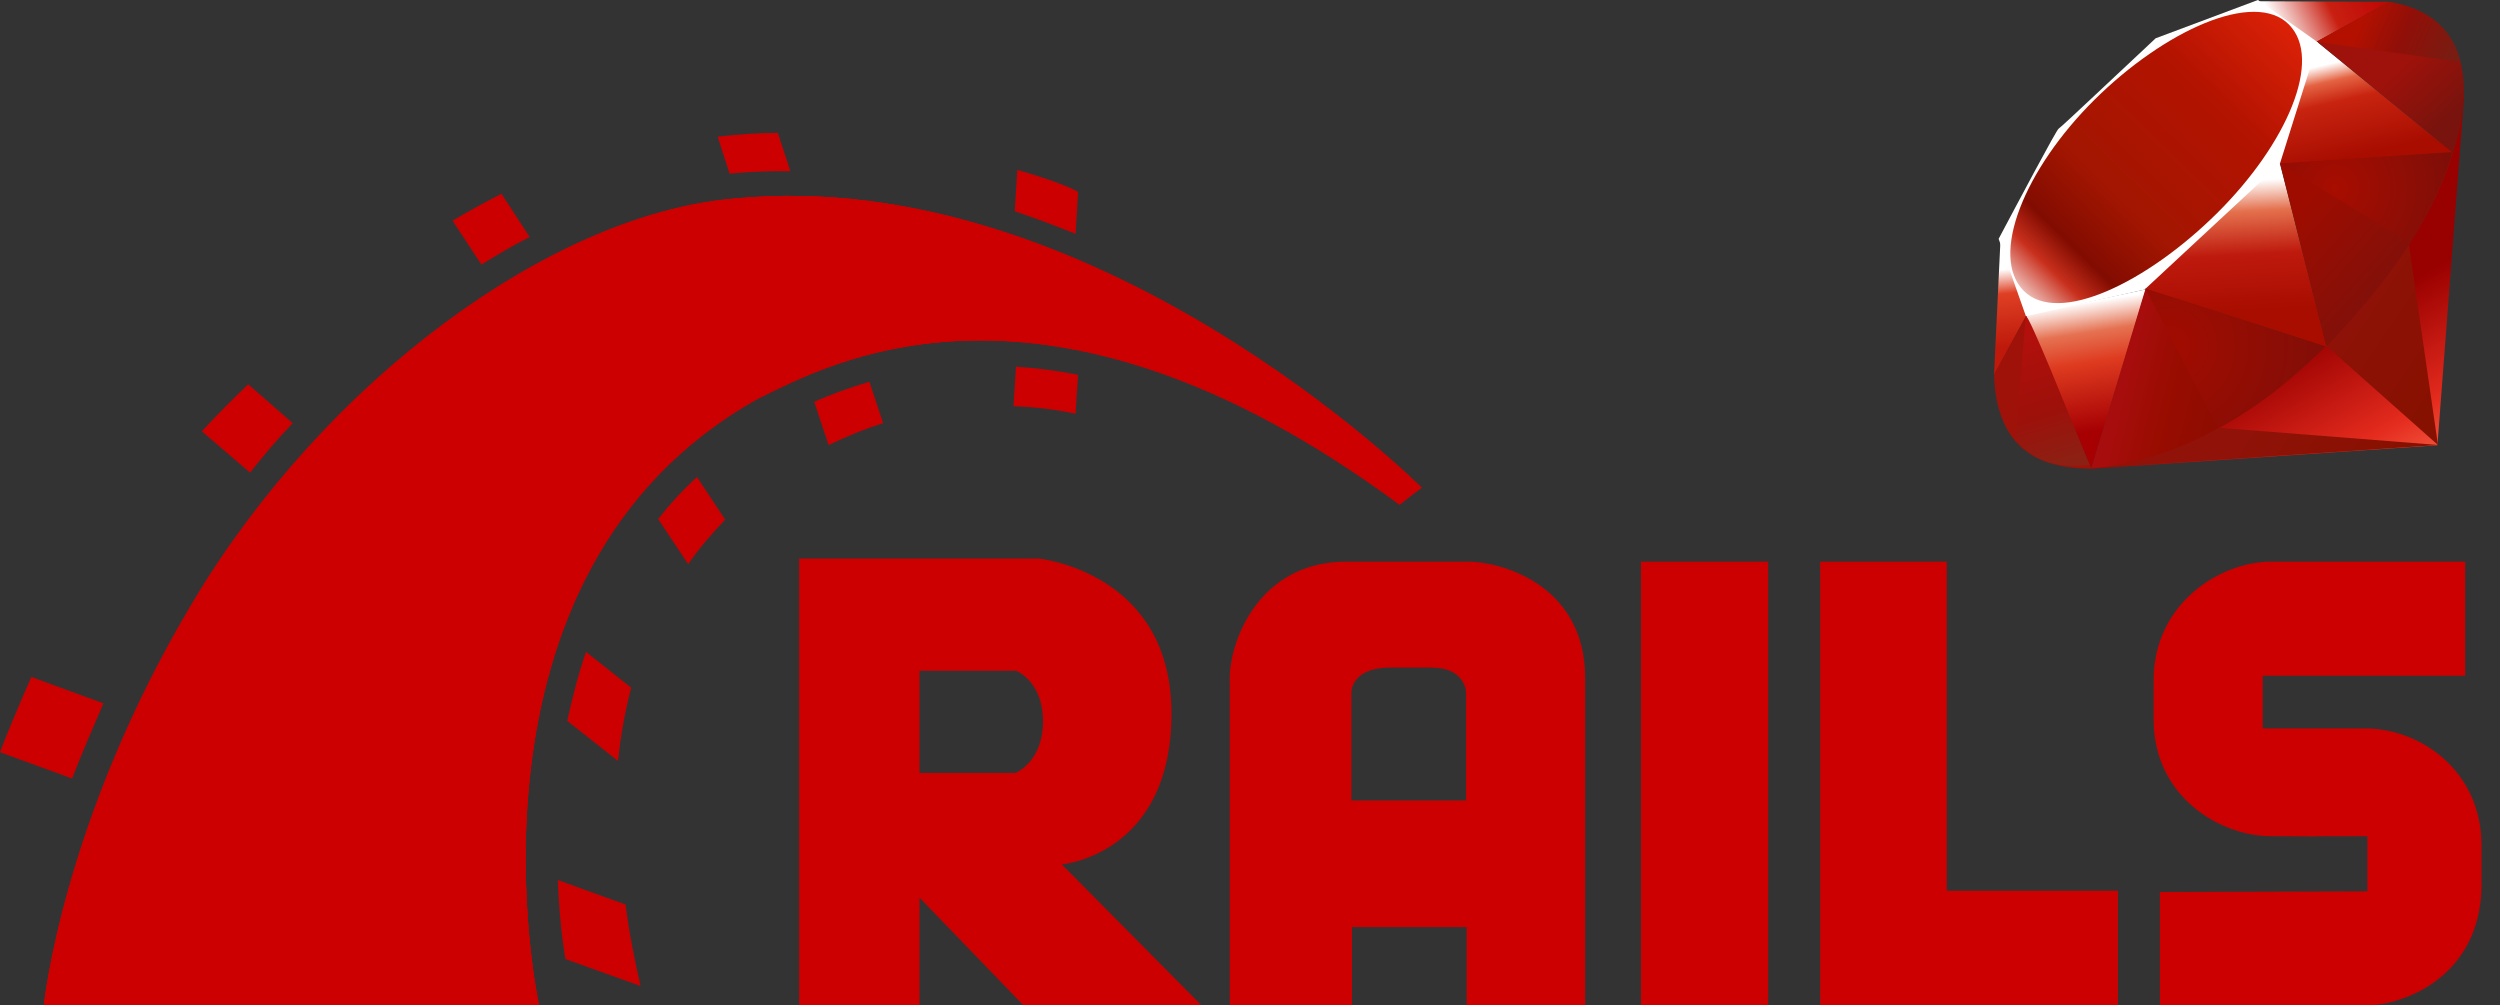
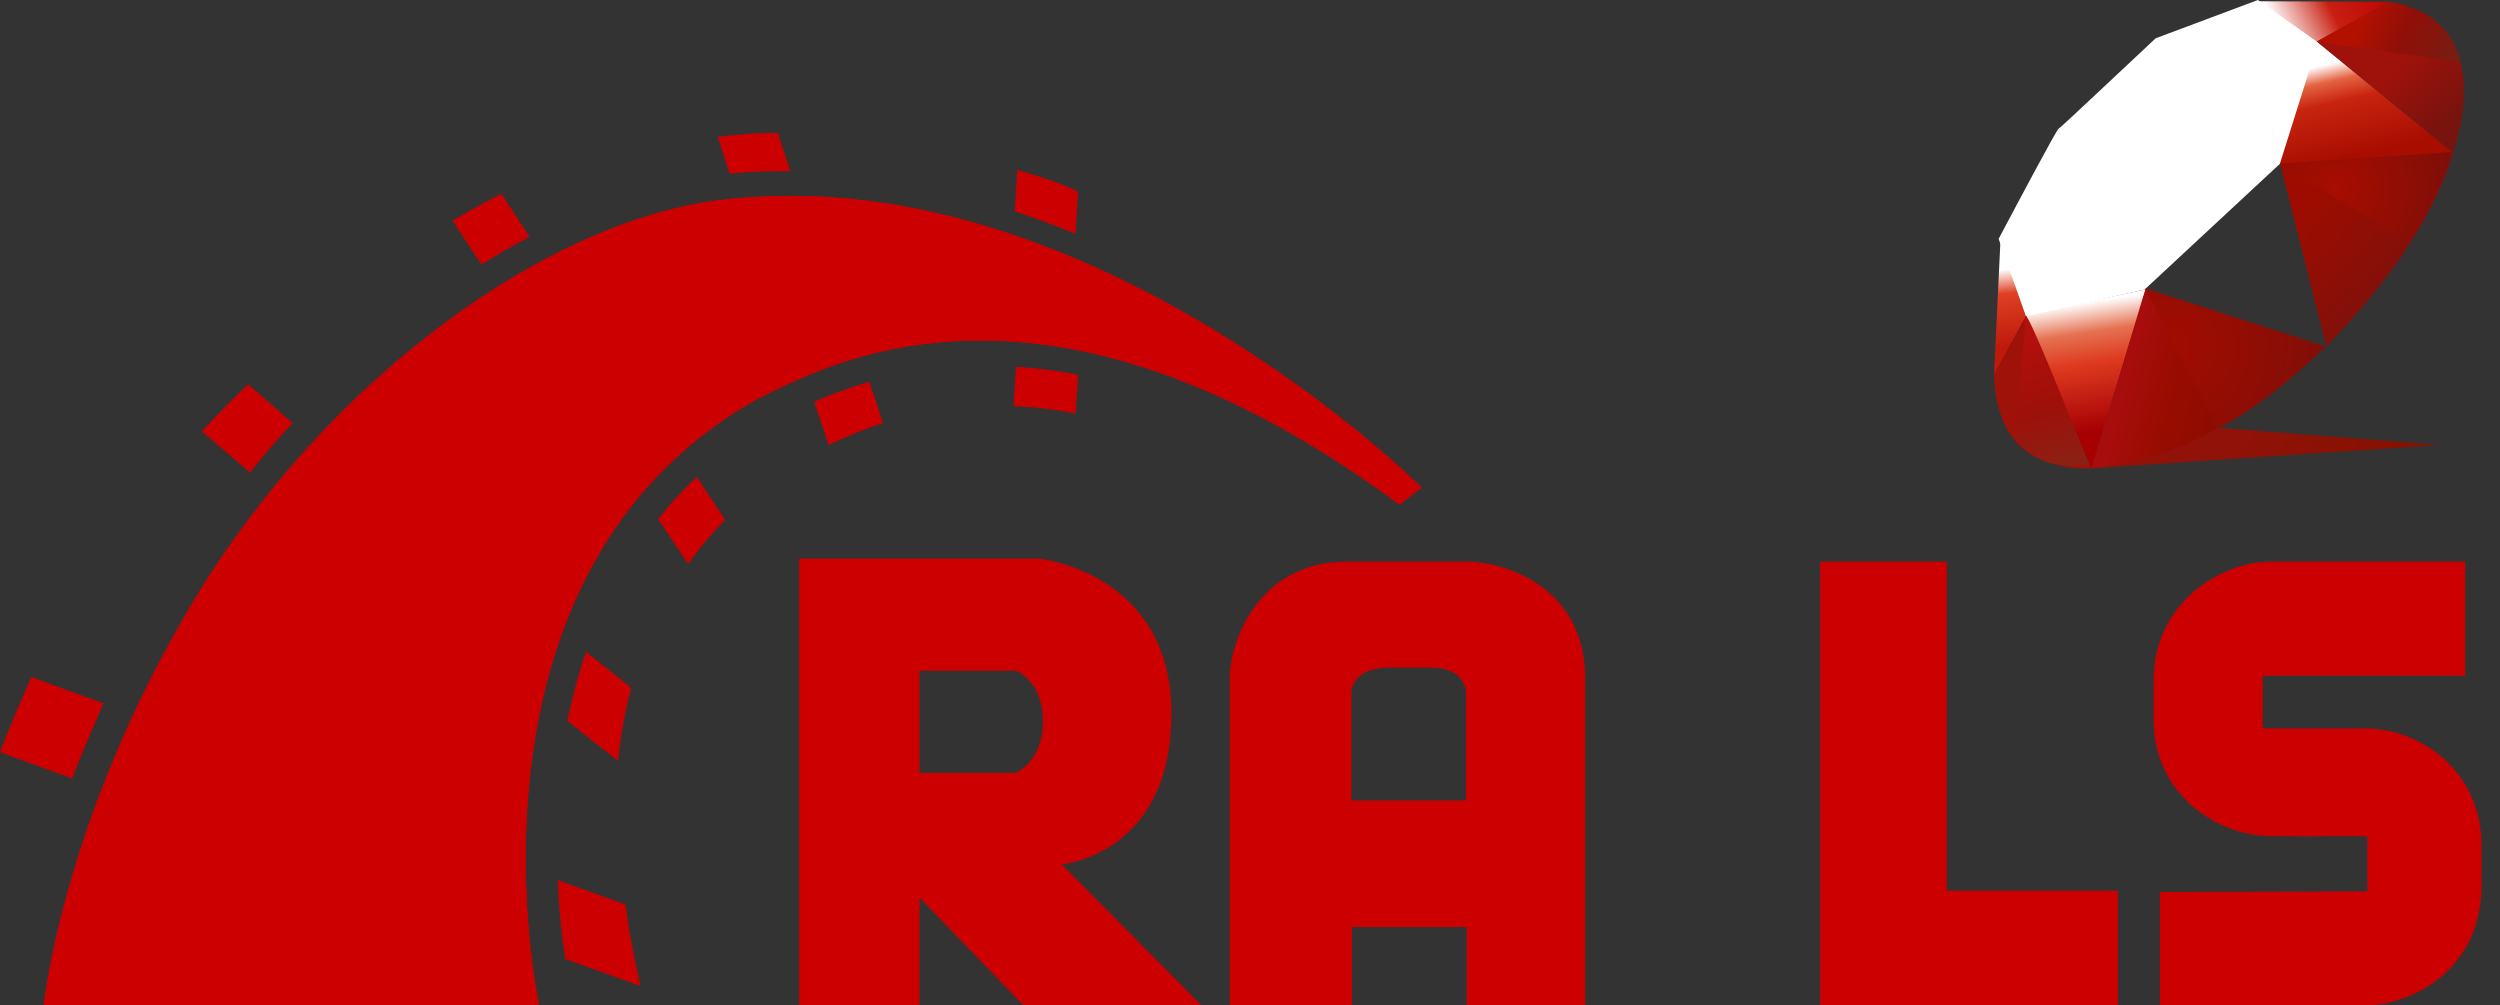
<svg xmlns="http://www.w3.org/2000/svg" width="92" height="37" viewBox="0 0 92 37" fill="none">
  <rect x="0" y="0" width="92" height="37" fill="#333333" stroke="none" />
-   <path fill-rule="evenodd" clip-rule="evenodd" d="M86.785 11.388L76.907 17.253L89.697 16.385L90.682 3.489L86.785 11.388Z" fill="url(#paint0_linear_0_4766)" />
-   <path fill-rule="evenodd" clip-rule="evenodd" d="M89.717 16.376L88.618 8.789L85.624 12.743L89.717 16.376Z" fill="url(#paint1_linear_0_4766)" />
  <path fill-rule="evenodd" clip-rule="evenodd" d="M89.732 16.376L81.679 15.744L76.95 17.236L89.732 16.376Z" fill="url(#paint2_linear_0_4766)" />
  <path fill-rule="evenodd" clip-rule="evenodd" d="M76.961 17.238L78.972 10.647L74.545 11.594L76.961 17.238Z" fill="url(#paint3_linear_0_4766)" />
-   <path fill-rule="evenodd" clip-rule="evenodd" d="M85.623 12.765L83.772 5.514L78.474 10.479L85.623 12.765Z" fill="url(#paint4_linear_0_4766)" />
  <path fill-rule="evenodd" clip-rule="evenodd" d="M90.261 5.616L85.253 1.526L83.859 6.034L90.261 5.616Z" fill="url(#paint5_linear_0_4766)" />
  <path fill-rule="evenodd" clip-rule="evenodd" d="M87.919 0.067L84.974 1.695L83.116 0.046L87.919 0.067Z" fill="url(#paint6_linear_0_4766)" />
  <path fill-rule="evenodd" clip-rule="evenodd" d="M73.38 13.805L74.614 11.554L73.616 8.874L73.38 13.805Z" fill="url(#paint7_linear_0_4766)" />
  <path fill-rule="evenodd" clip-rule="evenodd" d="M73.55 8.789L74.554 11.637L78.918 10.658L83.899 6.029L85.305 1.563L83.091 0L79.328 1.409C78.142 2.512 75.841 4.694 75.758 4.735C75.676 4.777 74.239 7.493 73.55 8.789Z" fill="white" />
-   <path fill-rule="evenodd" clip-rule="evenodd" d="M77.076 3.672C79.646 1.124 82.959 -0.381 84.231 0.901C85.501 2.184 84.154 5.301 81.584 7.848C79.014 10.396 75.742 11.984 74.472 10.701C73.2 9.419 74.507 6.219 77.076 3.672Z" fill="url(#paint8_linear_0_4766)" />
  <path fill-rule="evenodd" clip-rule="evenodd" d="M76.961 17.235L78.957 10.623L85.587 12.753C83.19 15.001 80.524 16.901 76.961 17.235Z" fill="url(#paint9_linear_0_4766)" />
  <path fill-rule="evenodd" clip-rule="evenodd" d="M83.908 6.016L85.61 12.757C87.612 10.652 89.409 8.388 90.289 5.589L83.908 6.016Z" fill="url(#paint10_linear_0_4766)" />
  <path fill-rule="evenodd" clip-rule="evenodd" d="M90.272 5.623C90.953 3.567 91.11 0.618 87.899 0.071L85.263 1.527L90.272 5.623Z" fill="url(#paint11_linear_0_4766)" />
  <path fill-rule="evenodd" clip-rule="evenodd" d="M73.38 13.775C73.474 17.167 75.922 17.218 76.965 17.248L74.556 11.623L73.38 13.775Z" fill="#9E1209" />
  <path fill-rule="evenodd" clip-rule="evenodd" d="M83.917 6.026C85.456 6.972 88.557 8.871 88.62 8.906C88.717 8.961 89.957 6.816 90.238 5.604L83.917 6.026Z" fill="url(#paint12_radial_0_4766)" />
  <path fill-rule="evenodd" clip-rule="evenodd" d="M78.954 10.623L81.622 15.772C83.2 14.916 84.436 13.874 85.567 12.757L78.954 10.623Z" fill="url(#paint13_radial_0_4766)" />
  <path fill-rule="evenodd" clip-rule="evenodd" d="M74.547 11.63L74.169 16.133C74.882 17.107 75.864 17.192 76.893 17.116C76.148 15.262 74.66 11.555 74.547 11.63Z" fill="url(#paint14_linear_0_4766)" />
  <path fill-rule="evenodd" clip-rule="evenodd" d="M85.247 1.538L90.548 2.282C90.265 1.083 89.397 0.309 87.916 0.067L85.247 1.538Z" fill="url(#paint15_linear_0_4766)" />
  <path fill-rule="evenodd" clip-rule="evenodd" d="M79.485 32.825V37H87.028C88.573 37 91.226 35.87 91.318 32.71V31.095C91.318 28.397 89.104 26.805 87.028 26.805H83.268V24.867H90.718V20.669H83.568C81.723 20.669 79.254 22.192 79.254 25.029V26.482C79.254 29.319 81.7 30.772 83.568 30.772C88.758 30.796 82.322 30.772 87.12 30.772V32.802M39.074 31.81C39.074 31.81 43.11 31.464 43.11 26.252C43.11 21.039 38.22 20.554 38.22 20.554H29.409V37H33.838V33.033L37.667 37H44.217L39.074 31.81ZM37.367 28.443H33.838V24.683H37.39C37.39 24.683 38.382 25.052 38.382 26.551C38.382 28.051 37.367 28.443 37.367 28.443ZM54.044 20.669H49.546C46.339 20.669 45.255 23.576 45.255 24.96V37H49.753V34.117H53.974V37H58.334V24.96C58.334 21.454 55.151 20.669 54.044 20.669ZM53.974 29.458H49.73V25.467C49.73 25.467 49.73 24.568 51.137 24.568H52.683C53.928 24.568 53.951 25.467 53.951 25.467V29.458H53.974Z" fill="#CC0000" />
-   <path d="M65.069 20.669H60.386V37H65.069V20.669Z" fill="#CC0000" />
  <path fill-rule="evenodd" clip-rule="evenodd" d="M71.642 32.779V20.669H66.983V32.779V37H71.642H77.939V32.779H71.642Z" fill="#CC0000" />
  <path fill-rule="evenodd" clip-rule="evenodd" d="M1.615 37H19.837C19.837 37 16.354 21.108 27.887 14.672C30.401 13.45 38.405 8.883 51.507 18.57C51.922 18.224 52.314 17.948 52.314 17.948C52.314 17.948 40.32 5.976 26.965 7.314C20.253 7.914 11.995 14.027 7.151 22.099C2.307 30.173 1.615 37 1.615 37Z" fill="#CC0000" />
  <path fill-rule="evenodd" clip-rule="evenodd" d="M1.615 37H19.837C19.837 37 16.354 21.108 27.887 14.672C30.401 13.45 38.405 8.883 51.507 18.57C51.922 18.224 52.314 17.948 52.314 17.948C52.314 17.948 40.32 5.976 26.965 7.314C20.253 7.914 11.995 14.027 7.151 22.099C2.307 30.173 1.615 37 1.615 37Z" fill="#CC0000" />
  <path fill-rule="evenodd" clip-rule="evenodd" d="M1.615 37H19.837C19.837 37 16.354 21.108 27.887 14.672C30.401 13.45 38.405 8.883 51.507 18.57C51.922 18.224 52.314 17.948 52.314 17.948C52.314 17.948 40.32 5.976 26.965 7.314C20.229 7.914 11.972 14.027 7.128 22.1C2.284 30.173 1.615 37 1.615 37ZM39.582 8.606L39.674 7.061C39.466 6.945 38.89 6.668 37.437 6.253L37.344 7.776C38.105 8.029 38.844 8.306 39.582 8.606Z" fill="#CC0000" />
  <path fill-rule="evenodd" clip-rule="evenodd" d="M37.39 13.496L37.298 14.949C38.059 14.972 38.82 15.064 39.581 15.226L39.673 13.796C38.889 13.634 38.128 13.542 37.39 13.496ZM28.855 6.299H29.086L28.625 4.892C27.91 4.892 27.172 4.938 26.41 5.031L26.849 6.391C27.518 6.322 28.187 6.299 28.855 6.299ZM29.963 14.787L30.493 16.379C31.162 16.056 31.831 15.779 32.5 15.572L31.992 14.049C31.208 14.28 30.539 14.534 29.963 14.787ZM19.491 8.721L18.453 7.13C17.876 7.429 17.276 7.752 16.654 8.121L17.715 9.736C18.314 9.367 18.891 9.021 19.491 8.721ZM24.219 19.101L25.326 20.762C25.718 20.185 26.18 19.654 26.687 19.124L25.649 17.555C25.119 18.04 24.634 18.57 24.219 19.101ZM20.875 26.528L22.743 28.004C22.835 27.105 22.997 26.205 23.227 25.306L21.567 23.991C21.267 24.844 21.059 25.698 20.875 26.528ZM10.772 15.572L9.134 14.142C8.534 14.718 7.958 15.295 7.427 15.872L9.203 17.394C9.688 16.771 10.218 16.148 10.772 15.572ZM3.806 25.882L1.153 24.913C0.715 25.905 0.231 27.059 0 27.681L2.653 28.65C2.952 27.866 3.437 26.736 3.806 25.882ZM20.529 32.387C20.575 33.609 20.69 34.601 20.805 35.293L23.573 36.285C23.366 35.385 23.158 34.37 23.02 33.286L20.529 32.387Z" fill="#CC0000" />
  <defs>
    <linearGradient id="paint0_linear_0_4766" x1="88.581" y1="18.822" x2="84.931" y2="12.378" gradientUnits="userSpaceOnUse">
      <stop stop-color="#FB7655" />
      <stop offset="0.41" stop-color="#E42B1E" />
      <stop offset="0.99" stop-color="#990000" />
      <stop offset="1" stop-color="#990000" />
    </linearGradient>
    <linearGradient id="paint1_linear_0_4766" x1="90.399" y1="13.409" x2="85.695" y2="10.252" gradientUnits="userSpaceOnUse">
      <stop stop-color="#871101" />
      <stop offset="0.99" stop-color="#911209" />
      <stop offset="1" stop-color="#911209" />
    </linearGradient>
    <linearGradient id="paint2_linear_0_4766" x1="86.636" y1="19.017" x2="81.932" y2="15.861" gradientUnits="userSpaceOnUse">
      <stop stop-color="#871101" />
      <stop offset="0.99" stop-color="#911209" />
      <stop offset="1" stop-color="#911209" />
    </linearGradient>
    <linearGradient id="paint3_linear_0_4766" x1="76.76" y1="11.124" x2="77.489" y2="15.863" gradientUnits="userSpaceOnUse">
      <stop stop-color="white" />
      <stop offset="0.23" stop-color="#E57252" />
      <stop offset="0.46" stop-color="#DE3B20" />
      <stop offset="0.99" stop-color="#A60003" />
      <stop offset="1" stop-color="#A60003" />
    </linearGradient>
    <linearGradient id="paint4_linear_0_4766" x1="81.775" y1="6.699" x2="82.044" y2="11.535" gradientUnits="userSpaceOnUse">
      <stop stop-color="white" />
      <stop offset="0.23" stop-color="#E4714E" />
      <stop offset="0.56" stop-color="#BE1A0D" />
      <stop offset="0.99" stop-color="#A80D00" />
      <stop offset="1" stop-color="#A80D00" />
    </linearGradient>
    <linearGradient id="paint5_linear_0_4766" x1="86.225" y1="2.229" x2="87.03" y2="5.695" gradientUnits="userSpaceOnUse">
      <stop stop-color="white" />
      <stop offset="0.18" stop-color="#E46342" />
      <stop offset="0.4" stop-color="#C82410" />
      <stop offset="0.99" stop-color="#A80D00" />
      <stop offset="1" stop-color="#A80D00" />
    </linearGradient>
    <linearGradient id="paint6_linear_0_4766" x1="83.77" y1="1.008" x2="87.236" y2="-0.725" gradientUnits="userSpaceOnUse">
      <stop stop-color="white" />
      <stop offset="0.54" stop-color="#C81F11" />
      <stop offset="0.99" stop-color="#BF0905" />
      <stop offset="1" stop-color="#BF0905" />
    </linearGradient>
    <linearGradient id="paint7_linear_0_4766" x1="73.721" y1="9.916" x2="74.006" y2="12.772" gradientUnits="userSpaceOnUse">
      <stop stop-color="white" />
      <stop offset="0.31" stop-color="#DE4024" />
      <stop offset="0.99" stop-color="#BF190B" />
      <stop offset="1" stop-color="#BF190B" />
    </linearGradient>
    <linearGradient id="paint8_linear_0_4766" x1="71.761" y1="13.544" x2="85.171" y2="-0.245" gradientUnits="userSpaceOnUse">
      <stop stop-color="#BD0012" />
      <stop offset="0.07" stop-color="white" />
      <stop offset="0.17" stop-color="white" />
      <stop offset="0.27" stop-color="#C82F1C" />
      <stop offset="0.33" stop-color="#820C01" />
      <stop offset="0.46" stop-color="#A31601" />
      <stop offset="0.72" stop-color="#B31301" />
      <stop offset="0.99" stop-color="#E82609" />
      <stop offset="1" stop-color="#E82609" />
    </linearGradient>
    <linearGradient id="paint9_linear_0_4766" x1="82.032" y1="14.935" x2="77.993" y2="13.938" gradientUnits="userSpaceOnUse">
      <stop stop-color="#8C0C01" />
      <stop offset="0.54" stop-color="#990C00" />
      <stop offset="0.99" stop-color="#A80D0E" />
      <stop offset="1" stop-color="#A80D0E" />
    </linearGradient>
    <linearGradient id="paint10_linear_0_4766" x1="88.97" y1="10.087" x2="85.381" y2="6.871" gradientUnits="userSpaceOnUse">
      <stop stop-color="#7E110B" />
      <stop offset="0.99" stop-color="#9E0C00" />
      <stop offset="1" stop-color="#9E0C00" />
    </linearGradient>
    <linearGradient id="paint11_linear_0_4766" x1="90.288" y1="4.186" x2="88.501" y2="2.275" gradientUnits="userSpaceOnUse">
      <stop stop-color="#79130D" />
      <stop offset="0.99" stop-color="#9E120B" />
      <stop offset="1" stop-color="#9E120B" />
    </linearGradient>
    <radialGradient id="paint12_radial_0_4766" cx="0" cy="0" r="1" gradientUnits="userSpaceOnUse" gradientTransform="translate(85.94 6.932) scale(4.397)">
      <stop stop-color="#A80D00" />
      <stop offset="0.99" stop-color="#7E0E08" />
      <stop offset="1" stop-color="#7E0E08" />
    </radialGradient>
    <radialGradient id="paint13_radial_0_4766" cx="0" cy="0" r="1" gradientUnits="userSpaceOnUse" gradientTransform="translate(79.85 12.727) scale(5.845 5.845)">
      <stop stop-color="#A30C00" />
      <stop offset="0.99" stop-color="#800E08" />
      <stop offset="1" stop-color="#800E08" />
    </radialGradient>
    <linearGradient id="paint14_linear_0_4766" x1="75.71" y1="17.232" x2="74.253" y2="12.29" gradientUnits="userSpaceOnUse">
      <stop stop-color="#8B2114" />
      <stop offset="0.43" stop-color="#9E100A" />
      <stop offset="0.99" stop-color="#B3100C" />
      <stop offset="1" stop-color="#B3100C" />
    </linearGradient>
    <linearGradient id="paint15_linear_0_4766" x1="86.884" y1="0.856" x2="90.149" y2="2.297" gradientUnits="userSpaceOnUse">
      <stop stop-color="#B31000" />
      <stop offset="0.44" stop-color="#910F08" />
      <stop offset="0.99" stop-color="#791C12" />
      <stop offset="1" stop-color="#791C12" />
    </linearGradient>
  </defs>
</svg>